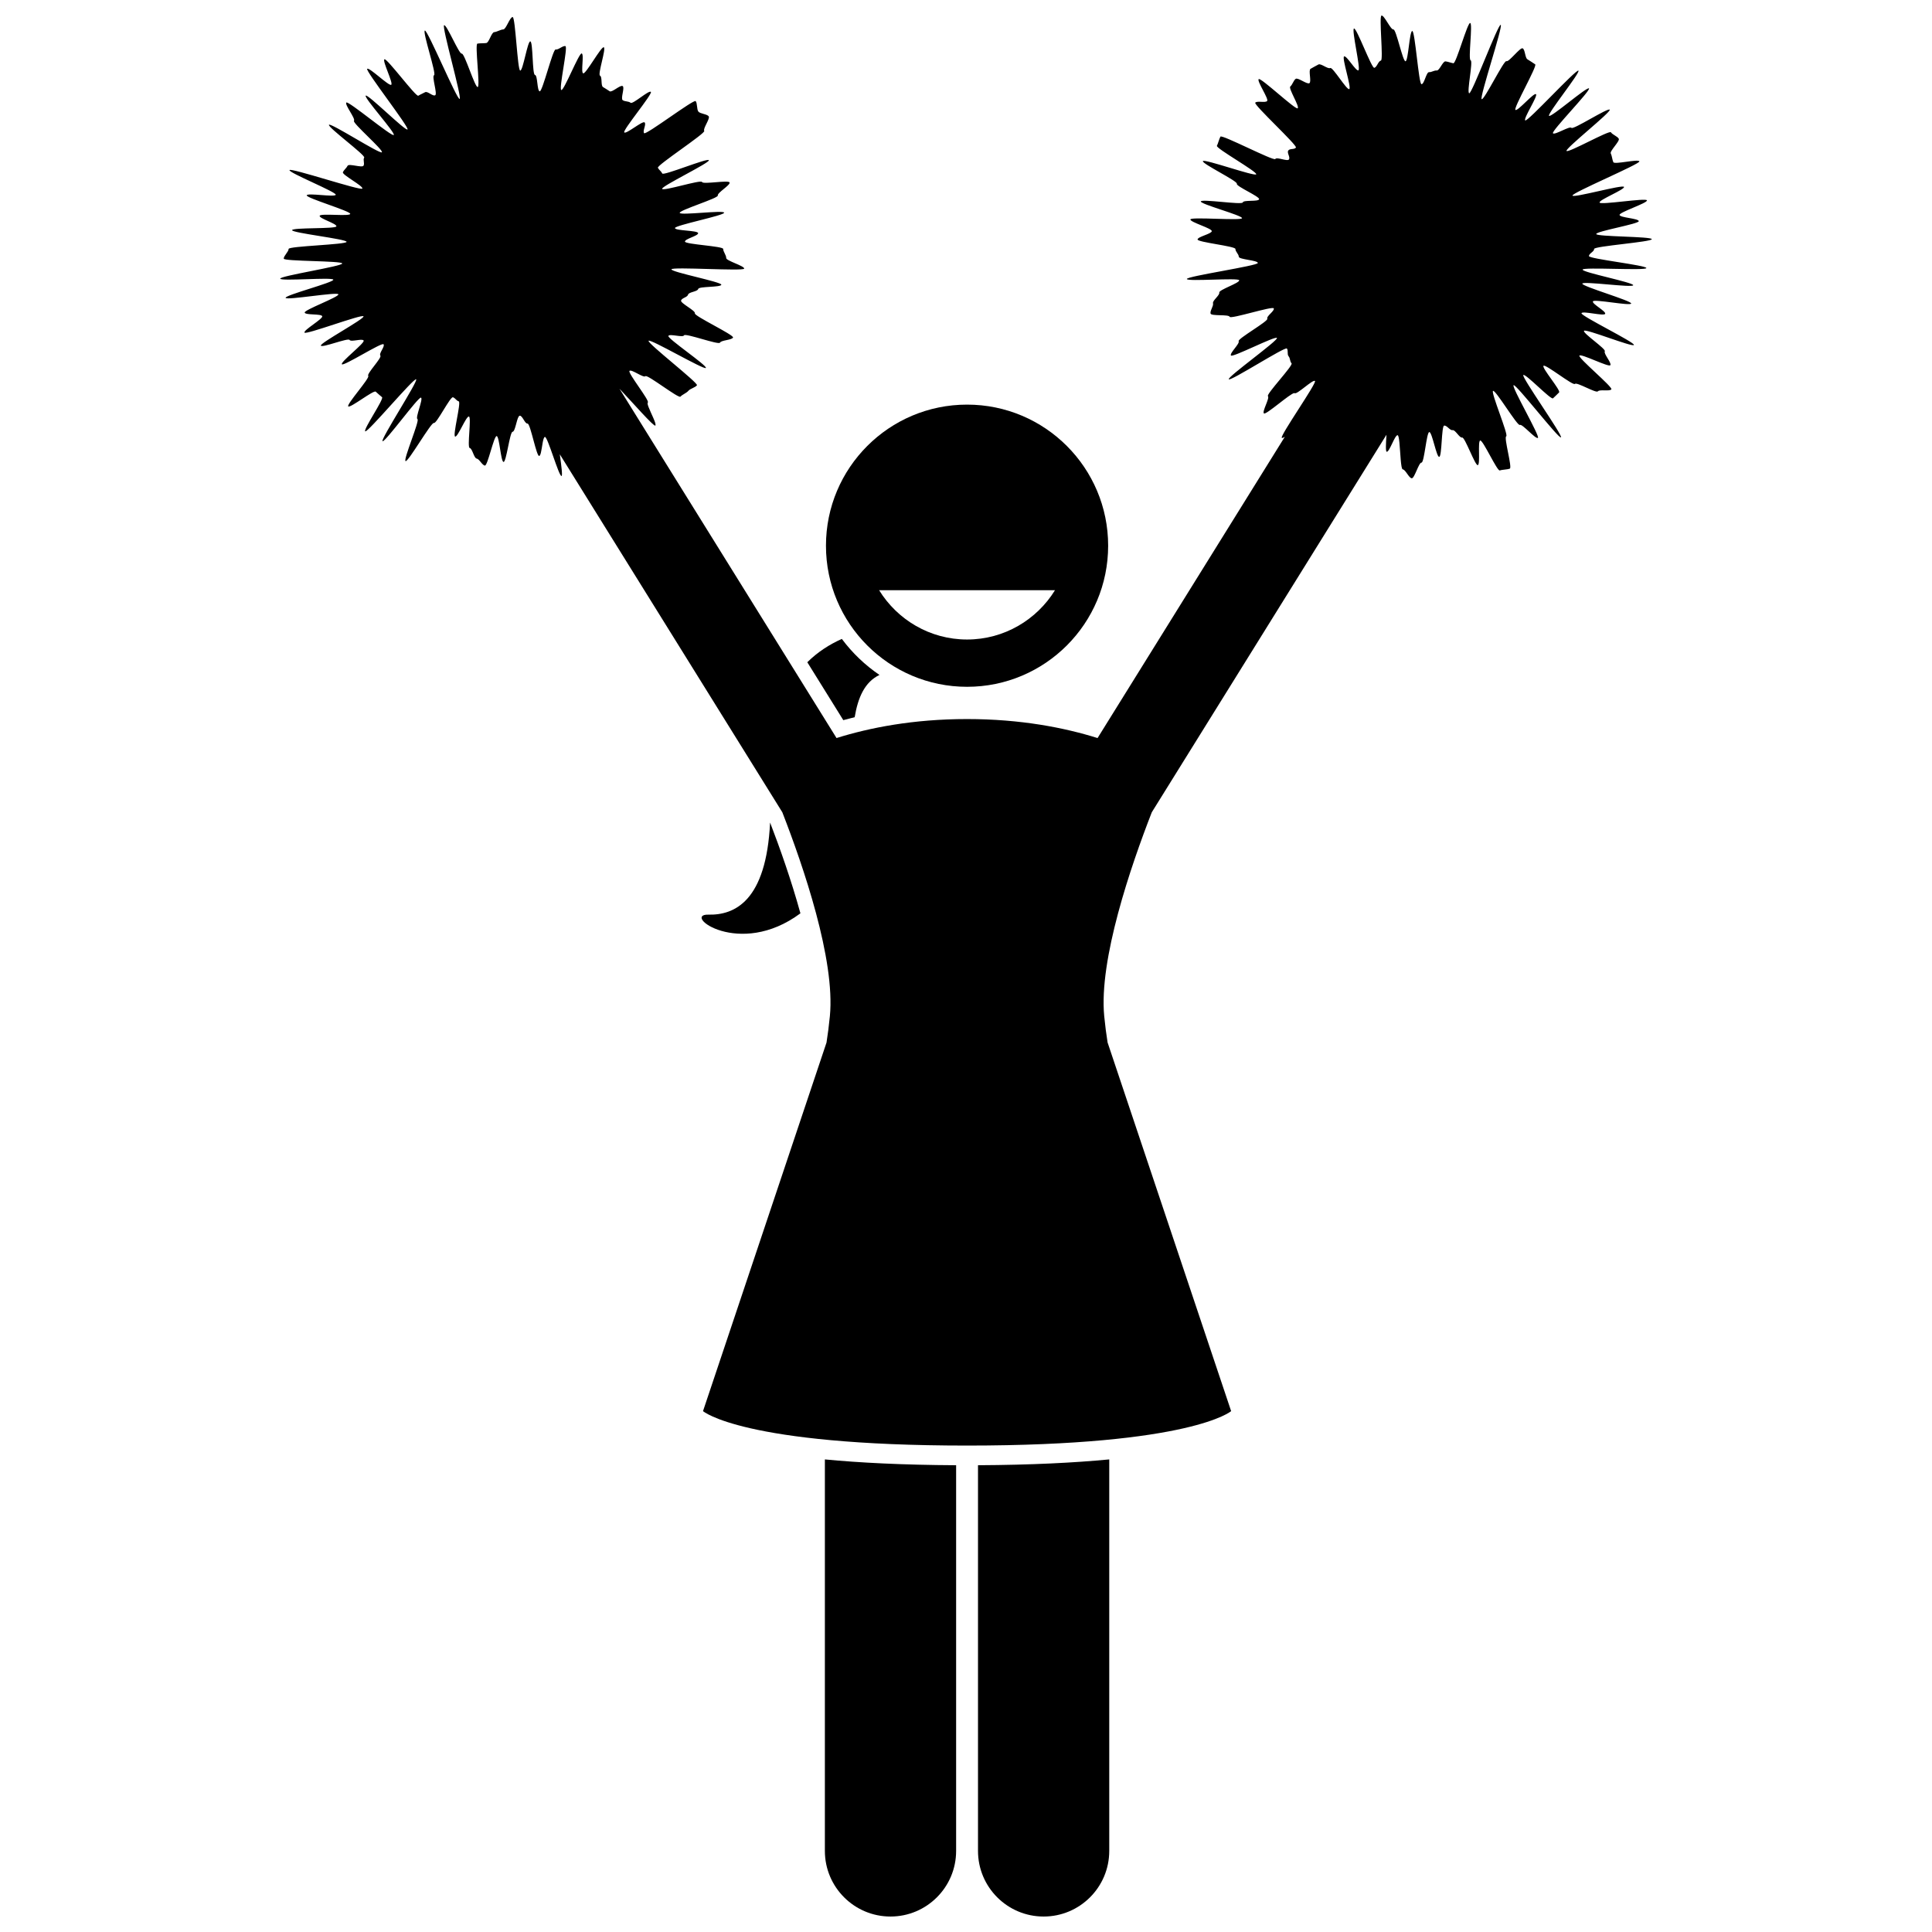
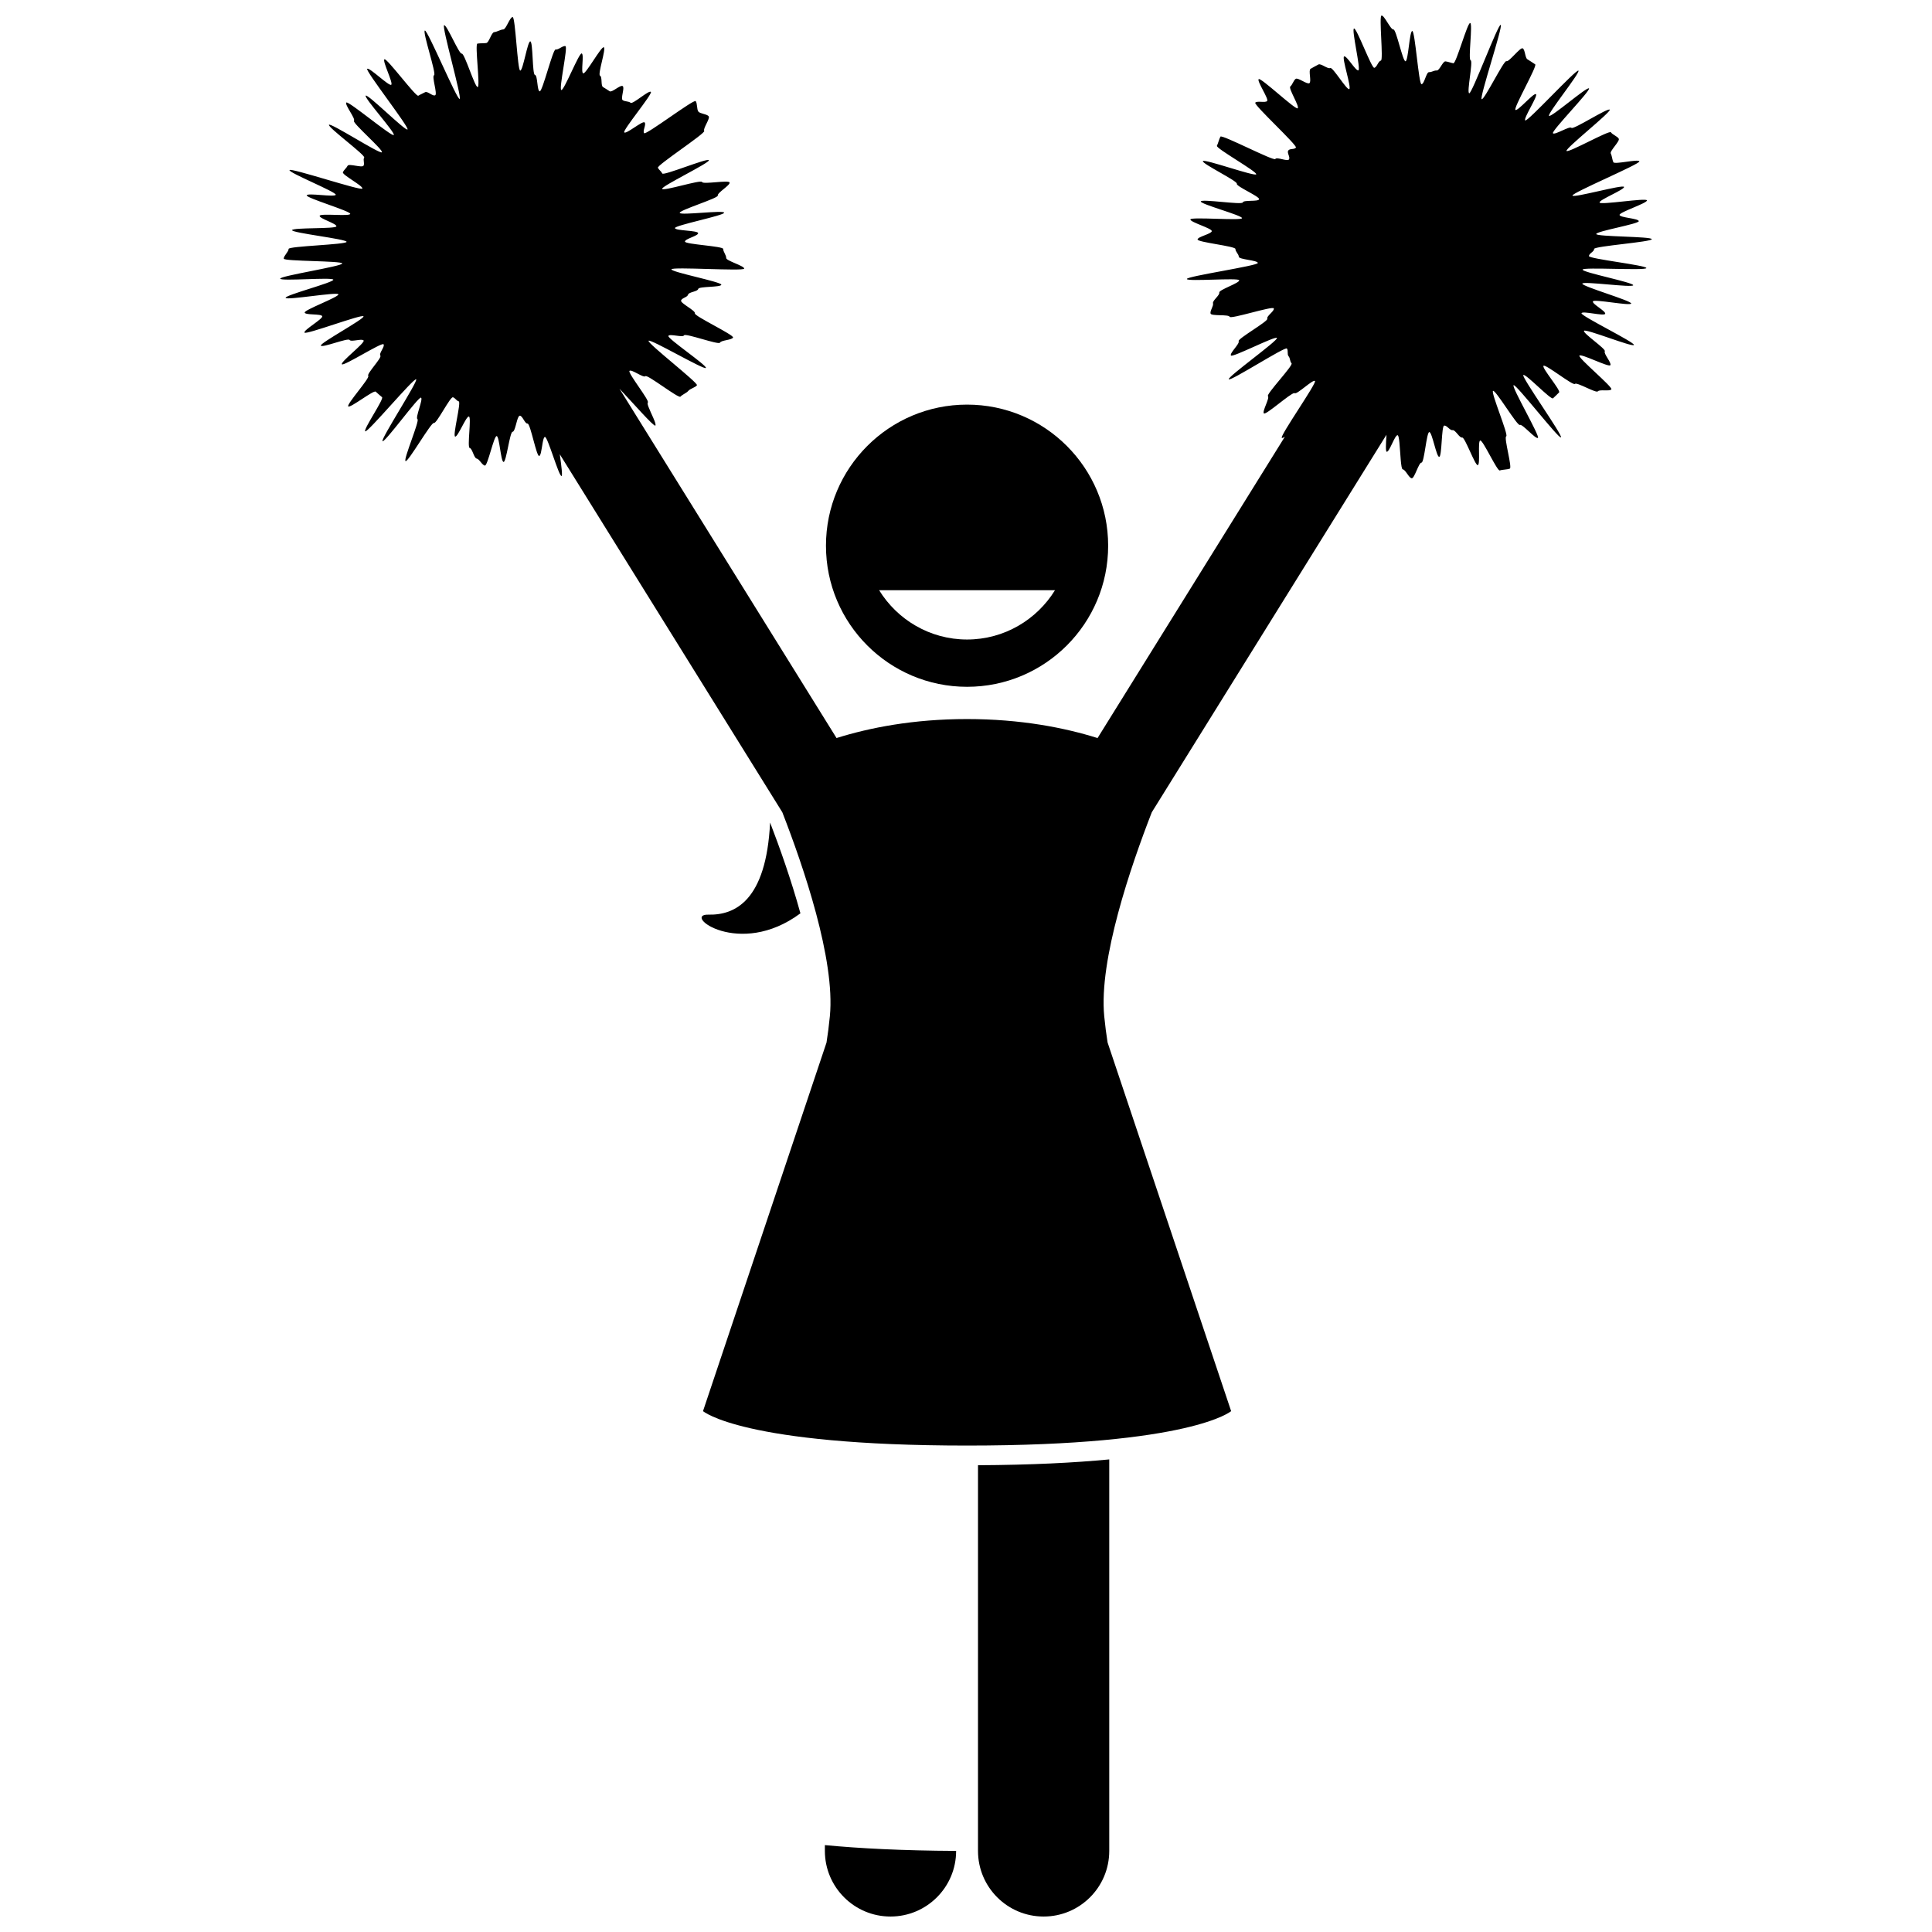
<svg xmlns="http://www.w3.org/2000/svg" width="800px" height="800px" version="1.1" viewBox="144 144 512 512">
  <defs>
    <clipPath id="c">
      <path d="m403 530h35v121.9h-35z" />
    </clipPath>
    <clipPath id="b">
      <path d="m362 530h36v121.9h-36z" />
    </clipPath>
    <clipPath id="a">
      <path d="m218 148.09h364v379.91h-364z" />
    </clipPath>
  </defs>
  <path d="m331.73 386.39c-7.129-0.168 8.137 11.727 24.391-0.348-2.438-8.867-5.543-17.578-8.039-24.062-1.012 20.824-9.391 24.574-16.352 24.41z" />
-   <path d="m370.5 334.06c0.879-5.285 2.695-9.344 6.57-11.195-3.832-2.606-7.207-5.836-9.973-9.543-3.246 1.445-6.387 3.434-9.152 6.18l9.539 15.344c0.992-0.277 2.004-0.531 3.016-0.785z" />
  <g clip-path="url(#c)">
    <path d="m403.18 634.51c0 9.605 7.789 17.391 17.391 17.391 9.605 0 17.391-7.785 17.391-17.391v-103.75c-9.148 0.875-20.566 1.469-34.781 1.539z" />
  </g>
  <g clip-path="url(#b)">
-     <path d="m362.6 634.51c0 9.605 7.793 17.391 17.391 17.391 9.605 0 17.391-7.785 17.391-17.391v-102.21c-14.215-0.07-25.633-0.664-34.781-1.539z" />
+     <path d="m362.6 634.51c0 9.605 7.793 17.391 17.391 17.391 9.605 0 17.391-7.785 17.391-17.391c-14.215-0.07-25.633-0.664-34.781-1.539z" />
  </g>
  <path d="m400.28 326.01c20.652 0 37.391-16.742 37.391-37.391 0-20.652-16.742-37.391-37.391-37.391-20.652 0-37.391 16.742-37.391 37.391 0 20.648 16.742 37.391 37.391 37.391zm23.305-25.598c-4.828 7.824-13.457 13.066-23.305 13.066s-18.473-5.242-23.305-13.066z" />
  <g clip-path="url(#a)">
    <path d="m236.64 234.08c0.363 0.648 3.34-0.465 3.731 0.168 0.391 0.633-6.191 5.672-5.773 6.285 0.418 0.617 10.602-5.894 11.043-5.297 0.441 0.598-1.305 2.422-0.84 3 0.469 0.578-3.703 4.82-3.211 5.379 0.492 0.559-5.816 7.543-5.305 8.082 0.516 0.535 6.746-4.414 7.285-3.902 0.535 0.516 1.117 0.973 1.676 1.465 0.559 0.492-5.035 8.578-4.457 9.047s12.898-14.23 13.496-13.789c0.598 0.441-9.52 15.984-8.902 16.402 0.617 0.418 9.559-11.934 10.191-11.543 0.633 0.391-1.59 5.34-0.941 5.703 0.648 0.363-3.824 10.781-3.156 11.117 0.664 0.336 6.836-10.414 7.512-10.105 0.676 0.305 4.367-7.094 5.059-6.812 0.688 0.277 0.816 0.84 1.52 1.086 0.699 0.246-1.668 9.109-0.957 9.328 0.711 0.219 2.938-5.5 3.66-5.312 0.719 0.188-0.527 8.184 0.203 8.34 0.727 0.156 1.109 2.68 1.848 2.805 0.73 0.125 1.438 1.762 2.176 1.855 0.734 0.094 2.379-7.879 3.121-7.816 0.738 0.062 1.086 6.82 1.832 6.852 0.738 0.031 1.648-8 2.398-8 0.641 0 1.027-3.102 1.59-4.004 0.094-0.148 0.191-0.242 0.297-0.25 0.746-0.031 1.328 2.148 2.066 2.086 0.387-0.031 1.004 2.305 1.609 4.547 0.562 2.078 1.117 4.082 1.469 4.035 0.199-0.023 0.348-0.395 0.473-0.914 0.344-1.426 0.516-4.035 1.051-4.129 0.734-0.125 3.691 10.512 4.414 10.355 0.281-0.062-0.027-2.629-0.469-5.758l58.969 94.867c5.566 14.289 14.062 39.066 12.605 54.043-0.246 2.531-0.551 4.832-0.891 6.992l-32.73 97.672s10.414 9.129 69.98 9.129 69.98-9.129 69.98-9.129l-32.742-97.695c-0.34-2.152-0.645-4.445-0.891-6.969-1.453-14.973 7.039-39.746 12.605-54.035l62.195-100.05c-0.156 2.359-0.258 4.453 0.062 4.508 0.73 0.125 2.148-4.481 2.891-4.387 0.219 0.027 0.359 0.836 0.473 1.949 0.266 2.644 0.363 7.055 0.887 7.102 0.738 0.062 1.645 2.332 2.391 2.363 0.738 0.031 1.832-4.156 2.578-4.156 0.746 0 1.328-8.059 2.066-8.09 0.746-0.031 1.887 6.633 2.625 6.57 0.746-0.062 0.582-8.188 1.316-8.281 0.742-0.094 1.508 1.324 2.238 1.203 0.734-0.125 1.812 2.117 2.535 1.961 0.73-0.156 3.422 7.496 4.141 7.309 0.723-0.188-0.074-6.309 0.633-6.523 0.715-0.219 4.496 8.18 5.195 7.934 0.703-0.25 1.965-0.211 2.656-0.488 0.691-0.277-1.629-8.262-0.953-8.566 0.68-0.309-4.148-11.699-3.488-12.031 0.664-0.336 6.449 9.383 7.098 9.02 0.648-0.363 4.156 3.828 4.789 3.438 0.633-0.391-7.059-13.551-6.445-13.965 0.617-0.418 11.949 14.266 12.547 13.824 0.598-0.441-10.547-16.051-9.969-16.52s7.309 6.66 7.867 6.168 1.074-1.043 1.609-1.555c0.535-0.516-4.644-6.519-4.129-7.055 0.516-0.535 7.832 5.352 8.324 4.793 0.492-0.559 5.621 2.547 6.09 1.969s3.125 0.07 3.57-0.527c0.441-0.598-8.883-8.32-8.465-8.938 0.418-0.617 7.805 3.172 8.195 2.539 0.391-0.633-1.832-3.031-1.469-3.68 0.363-0.648-5.848-4.766-5.512-5.43 0.336-0.664 12.918 4.422 13.227 3.742 0.305-0.676-14.172-7.723-13.895-8.414 0.277-0.688 6.035 0.867 6.281 0.164 0.246-0.699-3.473-2.574-3.254-3.285 0.219-0.711 9.957 1.273 10.145 0.555s-13.105-4.543-12.949-5.269 13.363 1.156 13.488 0.422c0.125-0.73-13.508-3.394-13.414-4.137 0.094-0.734 16.836 0.332 16.898-0.414 0.062-0.738-15.25-2.43-15.219-3.176 0.031-0.738 1.387-1.145 1.387-1.891 0-0.746 15.305-1.848 15.273-2.586-0.031-0.746-14.66-0.625-14.723-1.363-0.062-0.746 11.371-2.684 11.277-3.418-0.094-0.742-4.973-0.902-5.098-1.633-0.125-0.734 7.418-3.144 7.262-3.871-0.156-0.73-12.375 1.297-12.559 0.578-0.188-0.723 6.695-3.434 6.477-4.144-0.219-0.715-13.406 2.996-13.652 2.297-0.25-0.703 18-8.379 17.727-9.066-0.277-0.691-6.598 0.902-6.902 0.223-0.309-0.68-0.344-1.648-0.68-2.309-0.336-0.664 2.481-3.269 2.117-3.918s-1.691-1.07-2.082-1.703-11.344 5.559-11.762 4.945c-0.418-0.617 11.891-10.336 11.445-10.93-0.441-0.598-9.668 5.391-10.137 4.812s-4.414 1.988-4.906 1.434c-0.492-0.559 10.066-11.352 9.551-11.891-0.516-0.535-10.051 7.789-10.586 7.277-0.535-0.516 8.344-11.488 7.785-11.98-0.559-0.492-13.516 13.66-14.094 13.191s3.441-6.519 2.844-6.961c-0.598-0.441-4.824 4.59-5.441 4.172-0.617-0.418 5.867-11.684 5.234-12.074-0.633-0.391-1.398-0.965-2.051-1.332-0.648-0.363-0.602-2.574-1.266-2.91-0.664-0.336-3.633 3.707-4.312 3.398-0.676-0.305-5.859 10.359-6.551 10.078-0.688-0.277 5.742-19.453 5.039-19.699-0.699-0.246-7.633 18.355-8.348 18.137-0.711-0.219 1.102-8.551 0.383-8.738s0.609-9.73-0.121-9.891c-0.727-0.156-3.719 10.797-4.457 10.672-0.73-0.125-1.332-0.406-2.074-0.5-0.734-0.094-1.594 2.481-2.336 2.418-0.738-0.062-1.289 0.469-2.039 0.438-0.738-0.031-1.246 3.188-1.996 3.188-0.746 0-1.711-14.129-2.449-14.098-0.746 0.031-1.051 7.961-1.789 8.023-0.746 0.062-2.469-8.516-3.203-8.422-0.742 0.094-2.422-3.816-3.152-3.691-0.734 0.125 0.559 11.777-0.168 11.934-0.73 0.156-1.023 1.73-1.742 1.918-0.723 0.188-4.676-10.633-5.387-10.418-0.715 0.219 1.867 10.844 1.168 11.09-0.703 0.25-3.094-3.977-3.785-3.699s2.035 8.355 1.359 8.664c-0.68 0.309-4.371-5.922-5.031-5.586-0.664 0.336-2.488-1.297-3.137-0.934-0.648 0.363-1.453 0.758-2.086 1.148-0.633 0.391 0.312 3.379-0.301 3.797-0.617 0.418-3.047-1.578-3.644-1.137-0.598 0.441-0.844 1.555-1.422 2.023s2.516 5.285 1.957 5.777c-0.559 0.492-9.801-8.25-10.336-7.734s2.754 5.269 2.238 5.809c-0.516 0.535-2.652-0.125-3.144 0.434-0.492 0.559 11.242 11.332 10.773 11.91s-1.578 0.168-2.019 0.766 0.59 1.75 0.172 2.367c-0.418 0.617-3.223-0.75-3.613-0.113-0.391 0.633-14.18-6.578-14.543-5.93-0.363 0.648-0.598 1.766-0.934 2.43-0.336 0.664 10.723 6.867 10.418 7.547-0.305 0.676-13.855-4.18-14.133-3.488-0.277 0.688 9.246 5.289 8.996 5.992-0.246 0.699 6.121 3.394 5.902 4.109-0.219 0.711-4.144 0.121-4.332 0.844-0.188 0.719-10.965-0.992-11.121-0.262-0.156 0.727 11.055 3.703 10.93 4.438-0.125 0.73-13.598-0.414-13.691 0.328-0.094 0.734 5.738 2.359 5.676 3.106-0.062 0.738-3.742 1.465-3.773 2.211-0.031 0.738 10.035 1.77 10.035 2.516s0.863 1.32 0.895 2.062c0.031 0.746 4.984 0.902 5.043 1.645 0.062 0.746-18.902 3.516-18.812 4.25 0.094 0.742 13.754-0.395 13.879 0.336 0.125 0.734-5.441 2.535-5.285 3.262 0.156 0.73-1.848 2.117-1.66 2.836 0.188 0.723-0.863 2.023-0.645 2.734 0.219 0.715 4.809 0.148 5.055 0.848 0.25 0.703 11.41-2.922 11.688-2.234 0.277 0.691-2.016 2.059-1.707 2.734 0.309 0.68-7.926 5.305-7.594 5.965 0.336 0.664-2.418 3.141-2.055 3.789 0.363 0.648 11.812-5.277 12.199-4.644 0.391 0.633-13.176 10.332-12.762 10.949 0.418 0.617 14.953-8.75 15.395-8.152s-0.012 1.477 0.457 2.055 0.293 1.312 0.785 1.871c0.492 0.559-6.777 8.168-6.262 8.703 0.516 0.535-1.605 4.055-1.066 4.57 0.516 0.496 7.019-5.352 8.031-5.383 0.043 0 0.09-0.012 0.113 0.008 0.559 0.492 4.809-3.695 5.387-3.231 0.578 0.469-9.391 14.637-8.793 15.078 0.125 0.094 0.418-0.035 0.801-0.277l-49.625 79.836c-8.699-2.723-20.289-5.035-34.59-5.035s-25.891 2.312-34.586 5.031l-57.531-92.586c3.519 3.715 9.098 10.105 9.5 9.781 0.434-0.348-1.195-3.312-1.816-4.992-0.211-0.566-0.305-0.992-0.164-1.117 0.559-0.492-5.394-7.879-4.856-8.391 0.535-0.516 3.707 1.949 4.223 1.414 0.516-0.535 8.789 5.977 9.281 5.418 0.492-0.559 1.625-0.961 2.094-1.539s1.832-0.875 2.277-1.473c0.441-0.598-13.234-11.176-12.816-11.793s14.793 7.836 15.184 7.199c0.391-0.633-10.301-7.84-9.938-8.492 0.363-0.648 3.816 0.516 4.152-0.148 0.336-0.664 9.211 2.621 9.52 1.941 0.305-0.676 3.184-0.676 3.461-1.367 0.277-0.688-10.359-5.707-10.113-6.41 0.246-0.699-3.875-2.68-3.66-3.391 0.219-0.711 1.672-0.84 1.859-1.562 0.188-0.719 2.531-0.777 2.688-1.508 0.156-0.727 6.004-0.387 6.129-1.121 0.125-0.73-13.316-3.336-13.223-4.078 0.094-0.734 19.215 0.555 19.277-0.188 0.062-0.738-4.797-2.066-4.766-2.812 0.031-0.738-0.801-1.656-0.801-2.402 0-0.746-10.098-1.207-10.129-1.945-0.031-0.746 3.555-1.508 3.492-2.246-0.062-0.746-6.051-0.598-6.144-1.332-0.094-0.742 13.16-3.356 13.035-4.086-0.125-0.734-11.617 0.781-11.77 0.055-0.156-0.73 10.281-3.887 10.094-4.606-0.188-0.723 3.336-2.738 3.121-3.449-0.219-0.715-7.055 0.57-7.301-0.129-0.25-0.703-10.297 2.508-10.574 1.816s12.688-6.914 12.379-7.59c-0.309-0.68-12.008 4.184-12.344 3.519-0.336-0.664-0.801-0.859-1.164-1.508-0.363-0.648 12.672-9.145 12.281-9.773-0.391-0.633 1.605-3.246 1.191-3.863-0.418-0.617-2.309-0.676-2.75-1.273s-0.242-2.188-0.711-2.766-13.16 9.059-13.652 8.5c-0.492-0.559 0.641-2.316 0.125-2.852-0.516-0.535-4.856 3.168-5.394 2.652-0.535-0.516 7.609-10.262 7.051-10.754-0.559-0.492-4.789 3.363-5.367 2.898-0.578-0.469-1.508-0.266-2.106-0.707-0.598-0.441 0.617-3.301 0.004-3.715-0.617-0.418-2.812 1.762-3.445 1.371-0.633-0.391-1.113-0.75-1.762-1.113-0.648-0.363-0.141-2.695-0.805-3.031s1.688-7.207 1.008-7.516c-0.676-0.305-4.773 7.188-5.465 6.91-0.688-0.277 0.312-5.027-0.391-5.277-0.699-0.246-4.691 9.914-5.406 9.695-0.711-0.219 1.812-11.441 1.094-11.629s-1.871 1.043-2.602 0.887c-0.727-0.156-3.481 11.215-4.215 11.09-0.73-0.125-0.52-4.254-1.262-4.348-0.734-0.094-0.488-8.828-1.234-8.891-0.738-0.062-1.922 7.773-2.668 7.742-0.738-0.031-1.266-14.191-2.012-14.191s-1.727 3.25-2.469 3.281c-0.746 0.031-1.68 0.656-2.418 0.719-0.742 0.062-1.363 2.793-2.102 2.887-0.742 0.094-1.613 0.031-2.344 0.152-0.734 0.125 0.797 11.359 0.074 11.516-0.73 0.156-3.504-9.047-4.223-8.859-0.723 0.188-3.965-7.742-4.676-7.527-0.715 0.219 4.809 19.285 4.109 19.531-0.703 0.25-8.527-18.402-9.215-18.125-0.691 0.277 3.125 11.527 2.449 11.832-0.68 0.309 0.953 4.988 0.289 5.324-0.664 0.336-2.023-1.176-2.672-0.812-0.648 0.363-1.164 0.543-1.797 0.93-0.633 0.391-8.363-10.07-8.98-9.652s2.398 6.309 1.801 6.754c-0.598 0.441-5.793-4.695-6.371-4.231-0.578 0.469 11.242 15.578 10.684 16.07-0.559 0.492-10.535-9.477-11.074-8.961-0.535 0.516 7.945 9.895 7.43 10.43-0.516 0.535-12.078-9.16-12.57-8.602-0.492 0.559 2.496 4.262 2.027 4.844-0.469 0.578 7.848 7.742 7.402 8.34-0.441 0.598-13.609-7.906-14.027-7.289-0.418 0.617 9.727 8.059 9.336 8.691-0.391 0.633 0.184 1.496-0.18 2.144s-3.879-0.641-4.215 0.023c-0.336 0.664-0.941 1.035-1.246 1.715-0.305 0.676 5.43 3.637 5.148 4.328-0.277 0.688-19.055-5.594-19.301-4.891-0.246 0.699 12.473 5.824 12.254 6.535-0.219 0.711-7.504-0.57-7.691 0.148s11.688 4.191 11.531 4.922c-0.156 0.727-7.981-0.223-8.105 0.512-0.125 0.73 4.535 2.043 4.441 2.781-0.094 0.734-11.684 0.273-11.746 1.02-0.062 0.738 14.477 2.348 14.445 3.094-0.031 0.738-15.363 1.129-15.363 1.875s-1.324 1.832-1.293 2.574c0.031 0.746 15.438 0.543 15.5 1.281 0.062 0.742-16.523 3.289-16.43 4.023 0.094 0.742 13.945-0.453 14.07 0.277 0.125 0.734-12.801 4.078-12.645 4.805 0.156 0.73 13.793-1.648 13.98-0.93 0.188 0.723-9.148 4.137-8.93 4.848 0.219 0.715 4.402 0.254 4.652 0.953 0.25 0.703-4.984 3.652-4.707 4.34 0.277 0.691 15.34-4.988 15.648-4.312 0.309 0.68-11.637 7.106-11.301 7.766 0.332 0.66 7.242-2.144 7.606-1.496z" />
  </g>
</svg>